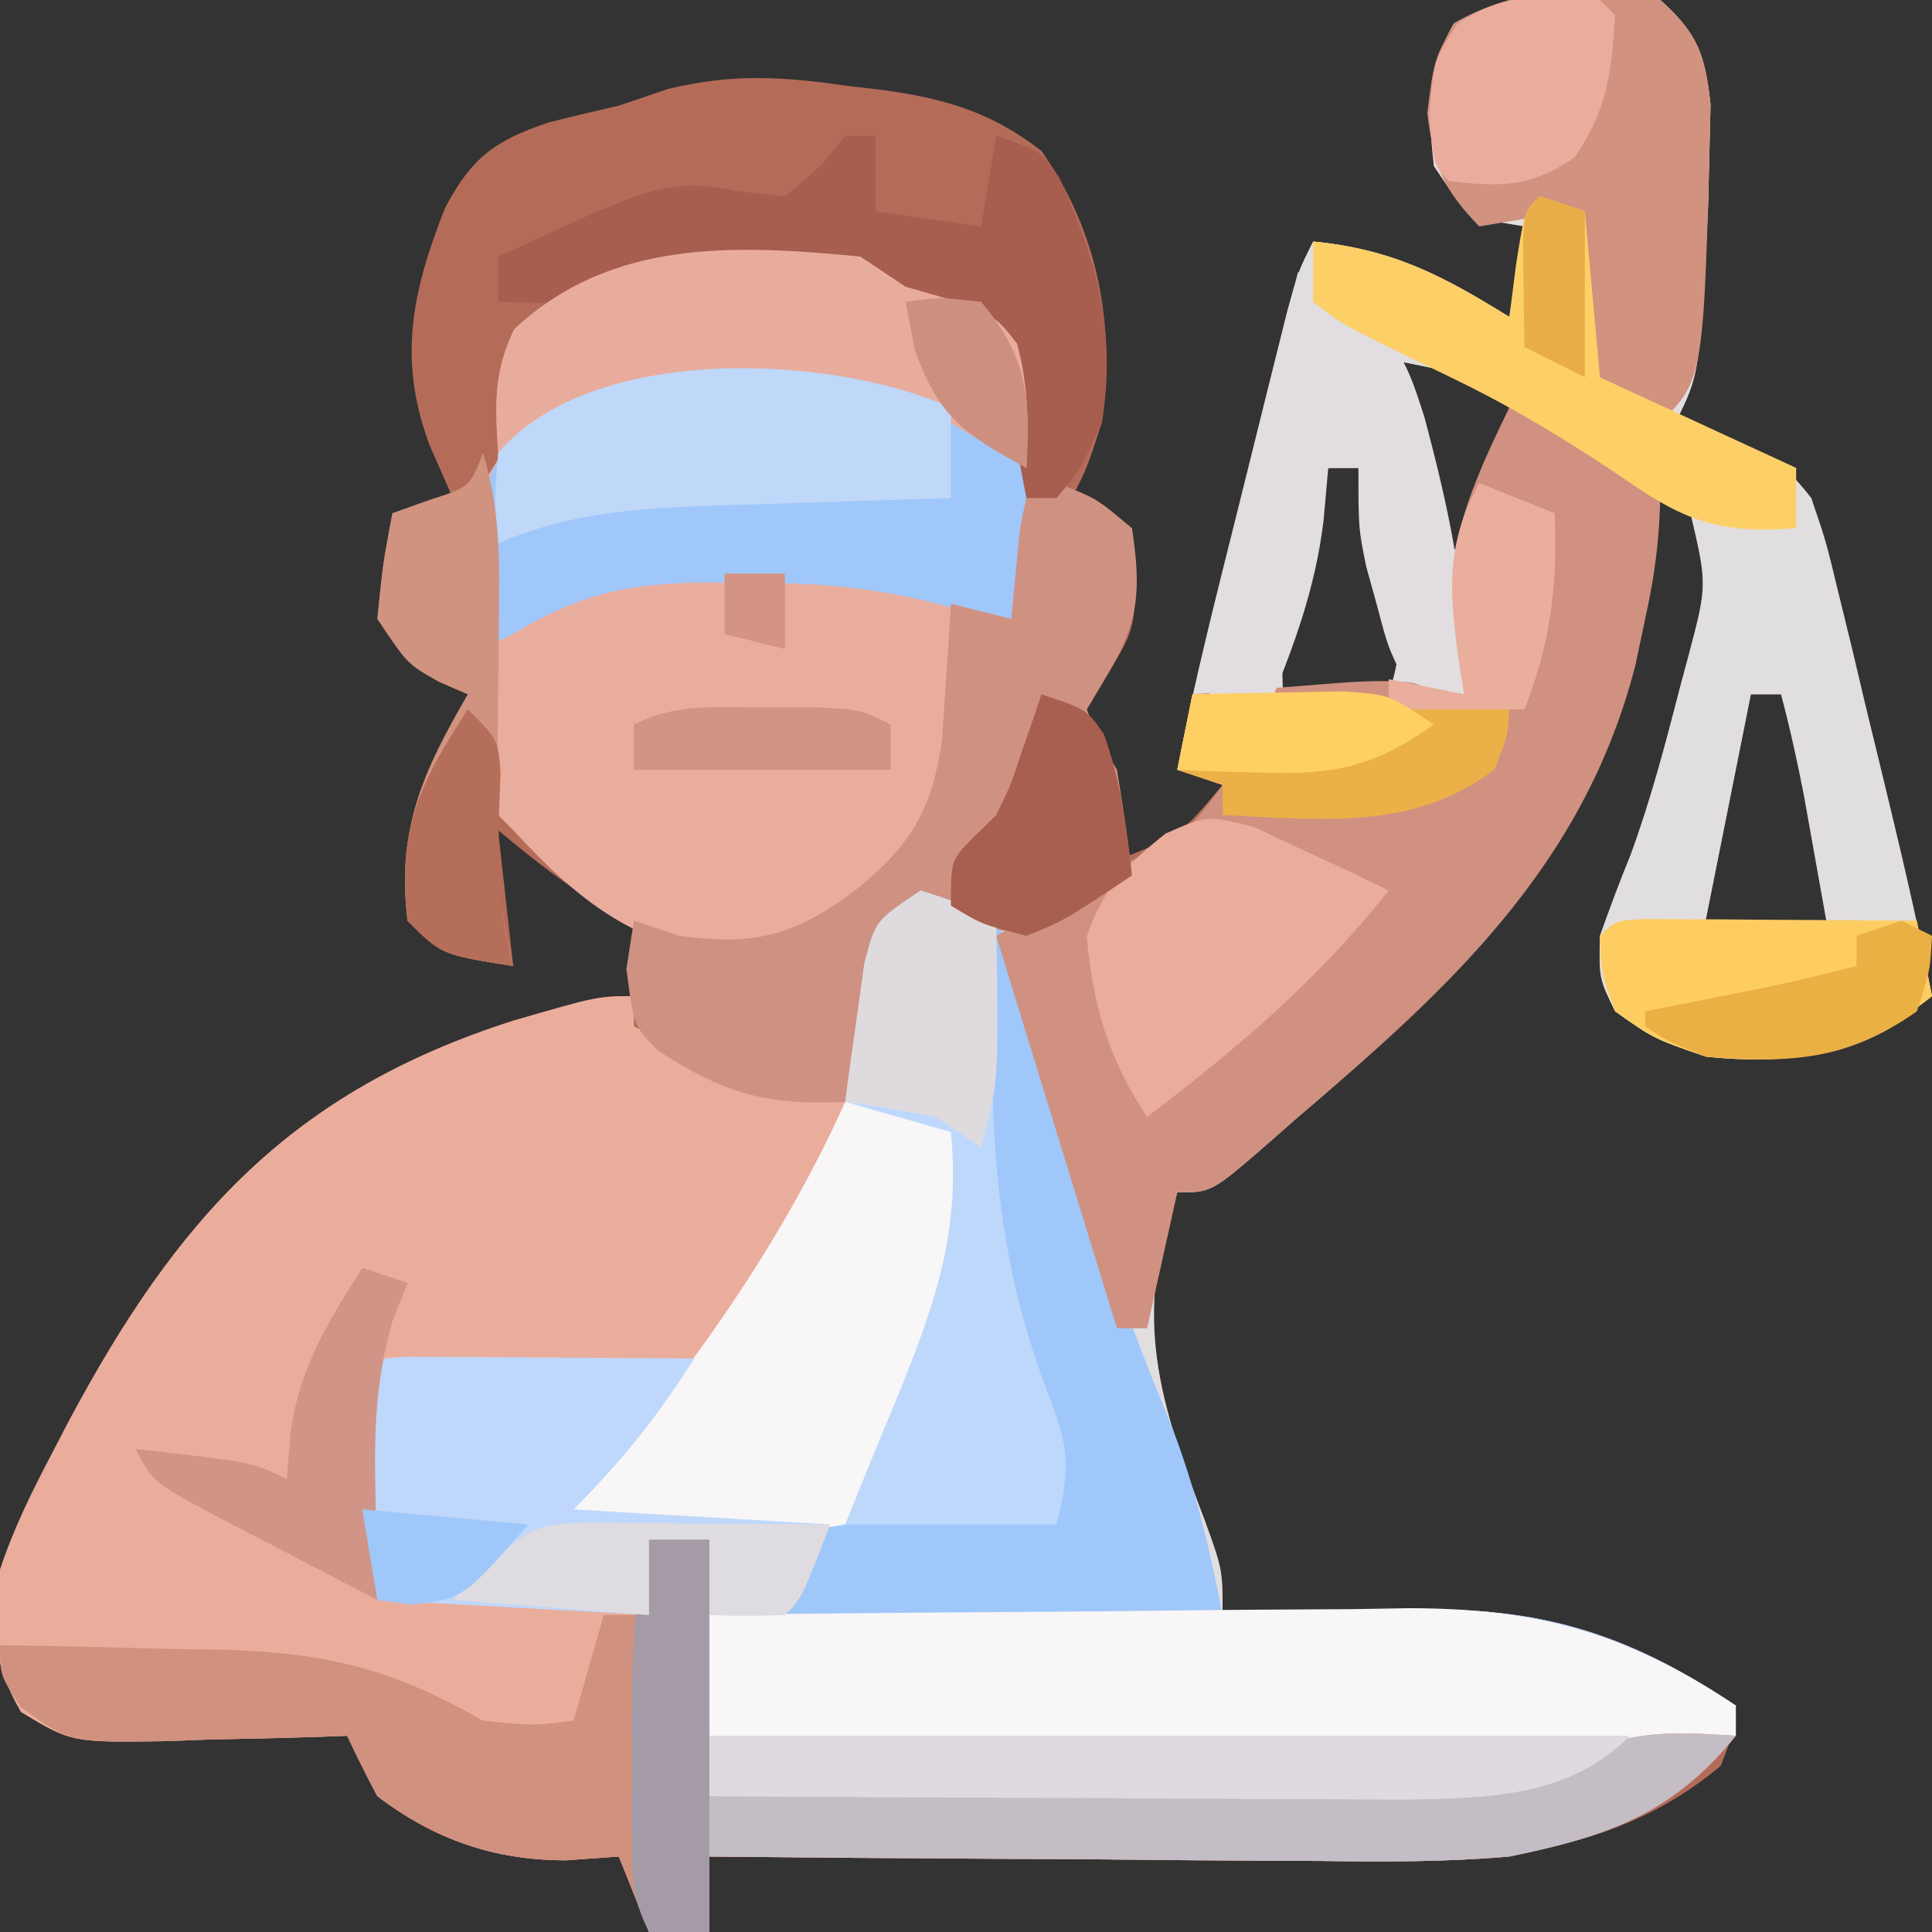
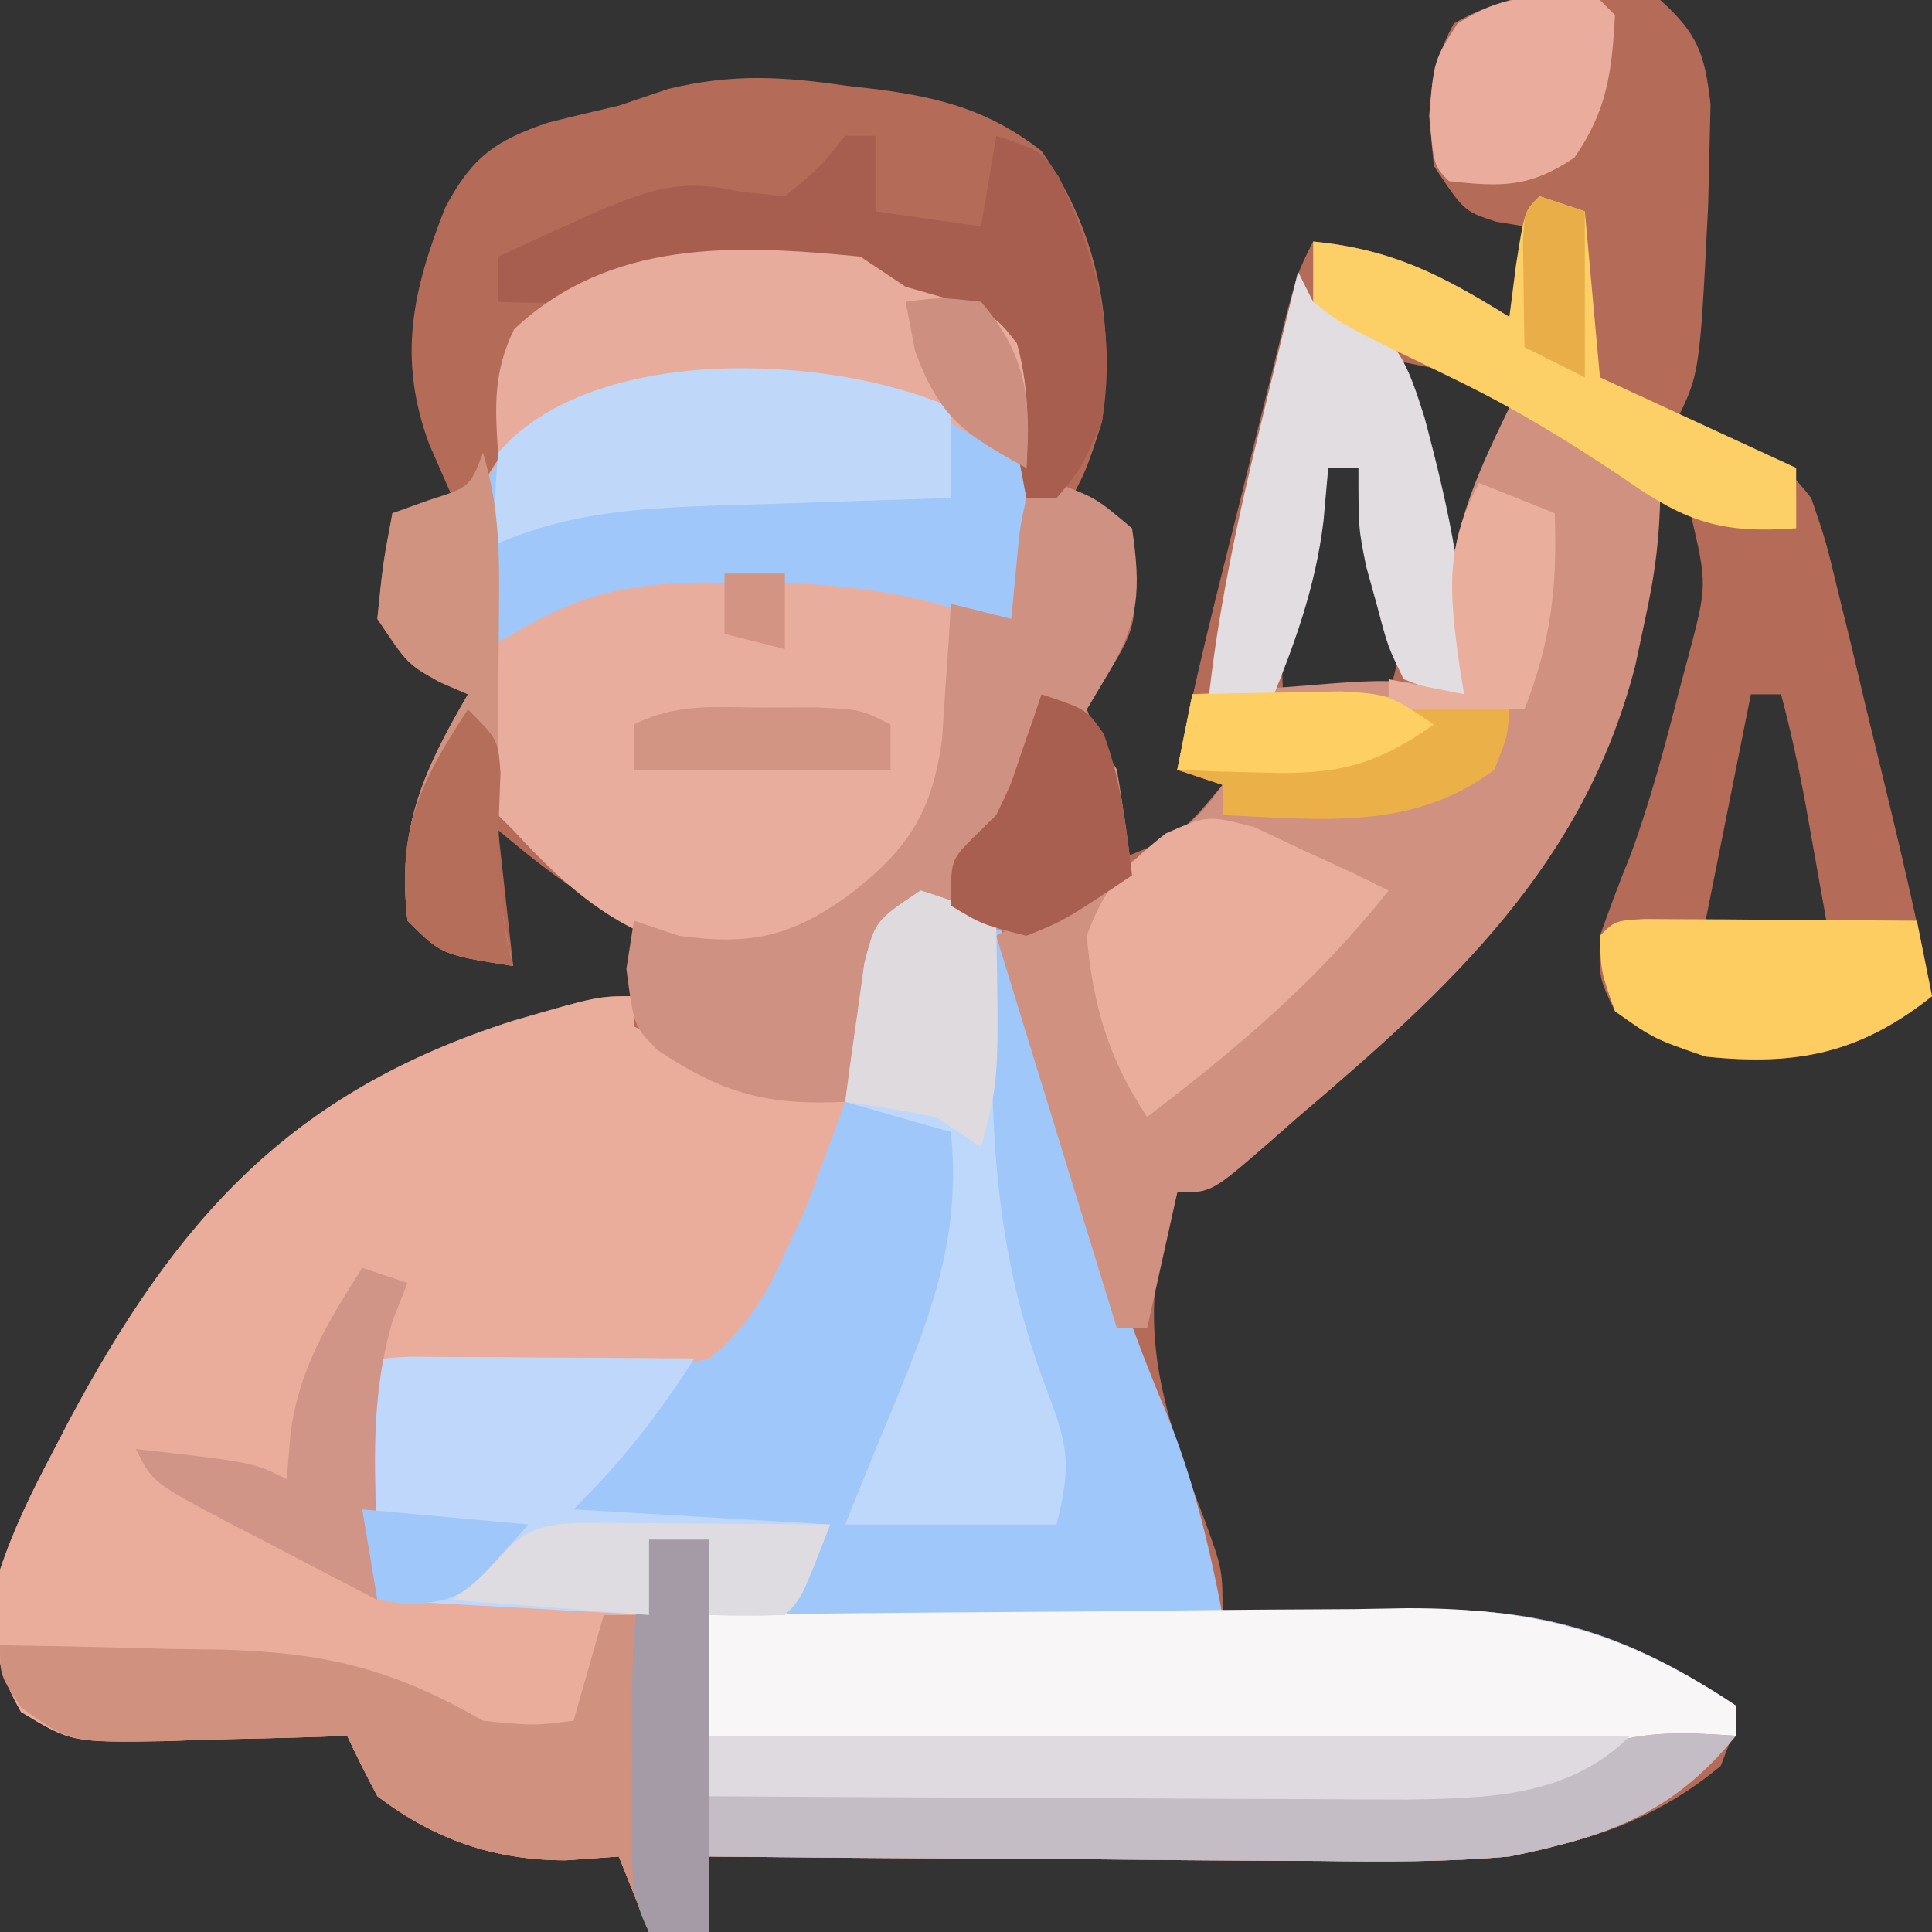
<svg xmlns="http://www.w3.org/2000/svg" version="1.1" width="128" height="128">
  <rect width="100%" height="100%" fill="#333333" stroke="none" />
  <path d="M0 0 C2.484 2.24 2.954 3.59 3.328 6.918 C3.302 7.997 3.277 9.076 3.25 10.188 C3.209 11.905 3.209 11.905 3.168 13.656 C2.609 24.782 2.609 24.782 1 28 C1.928 28.268 2.856 28.536 3.812 28.812 C6.959 29.985 8.006 30.437 10 33 C10.967 35.832 10.967 35.832 11.789 39.242 C12.091 40.473 12.392 41.704 12.703 42.973 C13.011 44.273 13.318 45.574 13.625 46.875 C14.093 48.795 14.093 48.795 14.57 50.754 C15.799 55.821 17.01 60.88 18 66 C13.222 69.789 9.054 70.628 3 70 C-0.438 68.812 -0.438 68.812 -3 67 C-4.062 64.812 -4.062 64.812 -4 62 C-3.357 60.205 -2.7 58.415 -1.973 56.652 C-0.66 53.074 0.303 49.439 1.25 45.75 C1.437 45.052 1.624 44.354 1.817 43.635 C3.116 38.759 3.116 38.759 2 34 C1.34 33.67 0.68 33.34 0 33 C-0.083 34.052 -0.165 35.104 -0.25 36.188 C-2.549 53.31 -11.162 63.124 -24 74 C-24.625 74.55 -25.25 75.101 -25.895 75.668 C-29.731 79 -29.731 79 -32 79 C-35.04 87.228 -33.156 92.968 -30.164 100.777 C-29 104 -29 104 -29 107 C-28.071 106.969 -28.071 106.969 -27.123 106.937 C-24.27 106.852 -21.417 106.801 -18.562 106.75 C-17.589 106.716 -16.615 106.683 -15.611 106.648 C-7.424 106.539 -1.772 108.485 5 113 C4.875 114.75 4.875 114.75 4 117 C-3.86 123.518 -12.676 123.285 -22.375 123.195 C-23.54 123.192 -24.705 123.19 -25.906 123.187 C-29.604 123.176 -33.302 123.151 -37 123.125 C-39.517 123.115 -42.034 123.106 -44.551 123.098 C-50.701 123.076 -56.85 123.042 -63 123 C-63 124.65 -63 126.3 -63 128 C-64.32 128 -65.64 128 -67 128 C-67.66 126.35 -68.32 124.7 -69 123 C-70.155 123.082 -71.31 123.165 -72.5 123.25 C-77.246 123.25 -81.21 121.883 -85 119 C-85.699 117.683 -86.37 116.351 -87 115 C-87.832 115.031 -87.832 115.031 -88.681 115.063 C-91.204 115.147 -93.726 115.199 -96.25 115.25 C-97.123 115.284 -97.995 115.317 -98.895 115.352 C-105.258 115.449 -105.258 115.449 -108.609 113.422 C-110.576 109.996 -110.487 107.912 -110 104 C-109.102 101.295 -107.891 98.83 -106.562 96.312 C-106.203 95.619 -105.843 94.926 -105.472 94.211 C-98.296 80.766 -90.796 72.35 -76 67.625 C-70.398 66 -70.398 66 -68 66 C-68 64.35 -68 62.7 -68 61 C-68.557 60.752 -69.114 60.505 -69.688 60.25 C-72.4 58.784 -74.636 56.97 -77 55 C-76.505 59.455 -76.505 59.455 -76 64 C-80.75 63.25 -80.75 63.25 -83 61 C-83.727 54.939 -81.961 51.088 -79 46 C-79.619 45.732 -80.237 45.464 -80.875 45.188 C-83 44 -83 44 -85 41 C-84.625 37.312 -84.625 37.312 -84 34 C-82.02 33.505 -82.02 33.505 -80 33 C-80.516 31.824 -81.031 30.649 -81.562 29.438 C-83.661 23.752 -82.69 19.281 -80.5 13.75 C-78.745 10.443 -77.222 9.317 -73.688 8.125 C-72.13 7.728 -70.567 7.356 -69 7 C-67.916 6.633 -66.832 6.265 -65.715 5.887 C-61.425 4.863 -58.184 5.064 -53.875 5.688 C-53.185 5.767 -52.496 5.846 -51.785 5.928 C-47.549 6.491 -44.386 7.364 -41 10 C-37.191 15.435 -36.12 21.501 -37 28 C-38 31.062 -38 31.062 -39 33 C-37.68 33.66 -36.36 34.32 -35 35 C-34.625 41.379 -34.625 41.379 -36.625 44.688 C-37.079 45.451 -37.532 46.214 -38 47 C-37.209 49 -37.209 49 -36 51 C-35.875 54.25 -35.875 54.25 -36 57 C-31.769 55.312 -31.769 55.312 -29 52 C-30.485 51.505 -30.485 51.505 -32 51 C-30.89 45.201 -29.42 39.496 -27.989 33.77 C-27.499 31.809 -27.013 29.847 -26.527 27.885 C-26.219 26.65 -25.911 25.416 -25.594 24.145 C-25.312 23.014 -25.03 21.883 -24.74 20.718 C-24 18 -24 18 -23 16 C-17.719 16.515 -14.428 18.255 -10 21 C-9.67 19.02 -9.34 17.04 -9 15 C-9.619 14.897 -10.238 14.794 -10.875 14.688 C-13 14 -13 14 -15 11 C-15.407 7.268 -15.483 4.897 -13.688 1.562 C-9.464 -0.893 -4.755 -0.987 0 0 Z M-17 24 C-16.01 28.29 -15.02 32.58 -14 37 C-11.81 33.715 -11.002 30.793 -10 27 C-13.254 24.741 -13.254 24.741 -17 24 Z M-22 31 C-22.504 32.936 -23.003 34.874 -23.5 36.812 C-23.778 37.891 -24.057 38.97 -24.344 40.082 C-25.11 42.989 -25.11 42.989 -25 46 C-22.69 46 -20.38 46 -18 46 C-16.761 42.282 -17.43 40.561 -18.438 36.812 C-18.869 35.182 -18.869 35.182 -19.309 33.52 C-19.537 32.688 -19.765 31.857 -20 31 C-20.66 31 -21.32 31 -22 31 Z M6 46 C5.01 50.95 4.02 55.9 3 61 C5.64 61 8.28 61 11 61 C10.689 59.25 10.376 57.5 10.062 55.75 C9.888 54.775 9.714 53.801 9.535 52.797 C9.096 50.503 8.597 48.257 8 46 C7.34 46 6.68 46 6 46 Z " fill="#B46C59" transform="translate(110,0)" />
-   <path d="M0 0 C2.484 2.24 2.954 3.59 3.328 6.918 C3.302 7.997 3.277 9.076 3.25 10.188 C3.209 11.905 3.209 11.905 3.168 13.656 C2.609 24.782 2.609 24.782 1 28 C1.928 28.268 2.856 28.536 3.812 28.812 C6.959 29.985 8.006 30.437 10 33 C10.967 35.832 10.967 35.832 11.789 39.242 C12.091 40.473 12.392 41.704 12.703 42.973 C13.011 44.273 13.318 45.574 13.625 46.875 C14.093 48.795 14.093 48.795 14.57 50.754 C15.799 55.821 17.01 60.88 18 66 C13.222 69.789 9.054 70.628 3 70 C-0.438 68.812 -0.438 68.812 -3 67 C-4.062 64.812 -4.062 64.812 -4 62 C-3.357 60.205 -2.7 58.415 -1.973 56.652 C-0.66 53.074 0.303 49.439 1.25 45.75 C1.437 45.052 1.624 44.354 1.817 43.635 C3.116 38.759 3.116 38.759 2 34 C1.34 33.67 0.68 33.34 0 33 C-0.083 34.052 -0.165 35.104 -0.25 36.188 C-2.549 53.31 -11.162 63.124 -24 74 C-24.625 74.55 -25.25 75.101 -25.895 75.668 C-29.731 79 -29.731 79 -32 79 C-35.04 87.228 -33.156 92.968 -30.164 100.777 C-29 104 -29 104 -29 107 C-28.071 106.969 -28.071 106.969 -27.123 106.937 C-24.27 106.852 -21.417 106.801 -18.562 106.75 C-17.589 106.716 -16.615 106.683 -15.611 106.648 C-7.424 106.539 -1.772 108.485 5 113 C5 113.66 5 114.32 5 115 C4.432 115.121 3.863 115.242 3.277 115.367 C2.505 115.535 1.733 115.702 0.938 115.875 C0.183 116.037 -0.571 116.2 -1.348 116.367 C-4.07 116.967 -4.07 116.967 -6.898 118.027 C-12.263 119.559 -17.744 119.246 -23.277 119.195 C-24.444 119.192 -25.61 119.19 -26.812 119.187 C-30.521 119.176 -34.229 119.15 -37.938 119.125 C-40.459 119.115 -42.98 119.106 -45.502 119.098 C-51.668 119.076 -57.834 119.042 -64 119 C-64.027 117.104 -64.046 115.208 -64.062 113.312 C-64.074 112.257 -64.086 111.201 -64.098 110.113 C-64.009 107.276 -63.649 104.756 -63 102 C-64.32 102 -65.64 102 -67 102 C-67 103.65 -67 105.3 -67 107 C-72.94 106.67 -78.88 106.34 -85 106 C-86.433 103.134 -86.132 100.628 -86.125 97.438 C-86.128 96.261 -86.13 95.084 -86.133 93.871 C-86 91 -86 91 -85 90 C-83.445 89.989 -81.889 90.035 -80.336 90.105 C-69.636 90.708 -69.636 90.708 -60.125 86.828 C-56.391 80.66 -54.749 73.328 -53.501 66.258 C-52.864 62.967 -52.517 61.356 -49.695 59.414 C-47 59 -47 59 -44.578 60.078 C-41.9 61.36 -41.9 61.36 -38.922 59.734 C-37.875 59.08 -36.828 58.425 -35.75 57.75 C-34.164 56.783 -34.164 56.783 -32.547 55.797 C-29.928 54.25 -29.928 54.25 -29 52 C-29.99 51.67 -30.98 51.34 -32 51 C-30.89 45.201 -29.42 39.496 -27.989 33.77 C-27.499 31.809 -27.013 29.847 -26.527 27.885 C-26.219 26.65 -25.911 25.416 -25.594 24.145 C-25.312 23.014 -25.03 21.883 -24.74 20.718 C-24 18 -24 18 -23 16 C-17.719 16.515 -14.428 18.255 -10 21 C-9.67 19.02 -9.34 17.04 -9 15 C-9.619 14.897 -10.238 14.794 -10.875 14.688 C-13 14 -13 14 -15 11 C-15.407 7.268 -15.483 4.897 -13.688 1.562 C-9.464 -0.893 -4.755 -0.987 0 0 Z M-17 24 C-16.01 28.29 -15.02 32.58 -14 37 C-11.81 33.715 -11.002 30.793 -10 27 C-13.254 24.741 -13.254 24.741 -17 24 Z M-22 31 C-22.504 32.936 -23.003 34.874 -23.5 36.812 C-23.778 37.891 -24.057 38.97 -24.344 40.082 C-25.11 42.989 -25.11 42.989 -25 46 C-22.69 46 -20.38 46 -18 46 C-16.761 42.282 -17.43 40.561 -18.438 36.812 C-18.869 35.182 -18.869 35.182 -19.309 33.52 C-19.537 32.688 -19.765 31.857 -20 31 C-20.66 31 -21.32 31 -22 31 Z M6 46 C5.01 50.95 4.02 55.9 3 61 C5.64 61 8.28 61 11 61 C10.689 59.25 10.376 57.5 10.062 55.75 C9.888 54.775 9.714 53.801 9.535 52.797 C9.096 50.503 8.597 48.257 8 46 C7.34 46 6.68 46 6 46 Z " fill="#E1DEE0" transform="translate(110,0)" />
  <path d="M0 0 C2.543 0.516 2.543 0.516 5 2 C6.33 4.547 6.33 4.547 7.316 7.75 C7.688 8.917 8.06 10.083 8.443 11.285 C8.813 12.511 9.182 13.737 9.562 15 C10.311 17.397 11.062 19.793 11.816 22.188 C12.36 23.932 12.36 23.932 12.915 25.711 C13.882 28.643 14.962 31.466 16.152 34.312 C18.024 38.811 19.075 43.22 20 48 C20.619 47.979 21.239 47.958 21.877 47.937 C24.73 47.852 27.583 47.801 30.438 47.75 C31.411 47.716 32.385 47.683 33.389 47.648 C41.576 47.539 47.228 49.485 54 54 C54 54.66 54 55.32 54 56 C53.432 56.121 52.863 56.242 52.277 56.367 C51.119 56.619 51.119 56.619 49.938 56.875 C49.183 57.037 48.429 57.2 47.652 57.367 C44.93 57.967 44.93 57.967 42.102 59.027 C36.737 60.559 31.256 60.246 25.723 60.195 C24.556 60.192 23.39 60.19 22.188 60.187 C18.479 60.176 14.771 60.15 11.062 60.125 C8.541 60.115 6.02 60.106 3.498 60.098 C-2.668 60.076 -8.834 60.042 -15 60 C-15.027 58.104 -15.046 56.208 -15.062 54.312 C-15.074 53.257 -15.086 52.201 -15.098 51.113 C-15.009 48.276 -14.649 45.756 -14 43 C-15.32 43 -16.64 43 -18 43 C-18 44.65 -18 46.3 -18 48 C-23.94 47.67 -29.88 47.34 -36 47 C-37.433 44.134 -37.132 41.628 -37.125 38.438 C-37.128 37.261 -37.13 36.084 -37.133 34.871 C-37 32 -37 32 -36 31 C-34.445 30.989 -32.889 31.035 -31.336 31.105 C-20.636 31.708 -20.636 31.708 -11.125 27.828 C-7.388 21.656 -5.738 14.303 -4.326 7.258 C-3.296 2.197 -3.296 2.197 0 0 Z " fill="#A0C7F9" transform="translate(61,59)" />
  <path d="M0 0 C0 0.66 0 1.32 0 2 C0.578 2.289 1.155 2.578 1.75 2.875 C3.142 3.571 4.521 4.295 5.875 5.062 C8.541 6.239 11.124 6.608 14 7 C13.451 8.526 12.885 10.045 12.312 11.562 C11.999 12.409 11.686 13.256 11.363 14.129 C10.913 15.076 10.464 16.024 10 17 C9.715 17.617 9.431 18.233 9.137 18.869 C7.932 21.013 6.907 22.435 5 24 C1.226 24.995 -2.427 24.98 -6.312 24.938 C-7.339 24.954 -8.366 24.97 -9.424 24.986 C-11.949 25.022 -14.475 25.015 -17 25 C-17 29.95 -17 34.9 -17 40 C-15.302 39.983 -15.302 39.983 -13.57 39.965 C-12.089 39.955 -10.607 39.946 -9.125 39.938 C-8.379 39.929 -7.632 39.921 -6.863 39.912 C-1.227 39.887 -1.227 39.887 1 41 C1 39.35 1 37.7 1 36 C2.32 36 3.64 36 5 36 C4.67 41.61 4.34 47.22 4 53 C11.384 52.931 18.767 52.843 26.15 52.738 C28.659 52.704 31.168 52.676 33.677 52.654 C37.294 52.62 40.911 52.568 44.527 52.512 C46.197 52.502 46.197 52.502 47.9 52.492 C53.74 52.383 58.631 51.845 64.073 49.657 C67.116 48.62 69.816 48.797 73 49 C68.796 54.185 64.466 55.674 58 57 C53.801 57.368 49.642 57.352 45.43 57.293 C44.267 57.289 43.105 57.284 41.908 57.28 C38.23 57.263 34.553 57.226 30.875 57.188 C28.367 57.172 25.859 57.159 23.352 57.146 C17.234 57.114 11.117 57.063 5 57 C5 58.65 5 60.3 5 62 C3.68 62 2.36 62 1 62 C0.34 60.35 -0.32 58.7 -1 57 C-2.155 57.083 -3.31 57.165 -4.5 57.25 C-9.246 57.25 -13.21 55.883 -17 53 C-17.699 51.683 -18.37 50.351 -19 49 C-19.555 49.021 -20.109 49.042 -20.681 49.063 C-23.204 49.147 -25.726 49.199 -28.25 49.25 C-29.559 49.3 -29.559 49.3 -30.895 49.352 C-37.258 49.449 -37.258 49.449 -40.609 47.422 C-42.576 43.996 -42.487 41.912 -42 38 C-41.102 35.295 -39.891 32.83 -38.562 30.312 C-38.203 29.619 -37.843 28.926 -37.472 28.211 C-30.296 14.766 -22.796 6.35 -8 1.625 C-2.398 0 -2.398 0 0 0 Z " fill="#EAAD9C" transform="translate(42,66)" />
  <path d="M0 0 C1.703 1.25 1.703 1.25 3 3 C3.293 5.699 3.293 5.699 3.188 8.688 C3.147 10.178 3.147 10.178 3.105 11.699 C3.071 12.458 3.036 13.218 3 14 C0.525 13.01 0.525 13.01 -2 12 C-1.954 12.797 -1.907 13.593 -1.859 14.414 C-1.565 23.044 -1.565 23.044 -3.562 27.438 C-7.553 31.633 -10.692 34.676 -16.562 35.5 C-23.019 34.561 -26.646 31.727 -31 27 C-31.33 26.67 -31.66 26.34 -32 26 C-35.123 6.915 -35.123 6.915 -31 1 C-21.118 -4.124 -10.103 -4.96 0 0 Z " fill="#E9AD9D" transform="translate(65,28)" />
-   <path d="M0 0 C7.834 2.315 7.834 2.315 10 5 C10 8.308 9.697 10.807 9 14 C8.783 15.021 8.567 16.042 8.344 17.094 C4.949 30.294 -3.879 38.426 -14 47 C-14.938 47.826 -14.938 47.826 -15.895 48.668 C-19.731 52 -19.731 52 -22 52 C-22.66 54.97 -23.32 57.94 -24 61 C-24.66 61 -25.32 61 -26 61 C-28.64 52.42 -31.28 43.84 -34 35 C-29.545 32.525 -29.545 32.525 -25 30 C-21.318 28.136 -21.318 28.136 -19 25 C-19.99 24.67 -20.98 24.34 -22 24 C-21.67 22.35 -21.34 20.7 -21 19 C-18.563 18.805 -16.126 18.619 -13.688 18.438 C-12.652 18.353 -12.652 18.353 -11.596 18.268 C-8.375 18.034 -6.097 17.968 -3 19 C-3.248 17.721 -3.495 16.442 -3.75 15.125 C-4.435 9.384 -2.476 5.09 0 0 Z " fill="#D09180" transform="translate(100,27)" />
+   <path d="M0 0 C7.834 2.315 7.834 2.315 10 5 C10 8.308 9.697 10.807 9 14 C8.783 15.021 8.567 16.042 8.344 17.094 C4.949 30.294 -3.879 38.426 -14 47 C-14.938 47.826 -14.938 47.826 -15.895 48.668 C-19.731 52 -19.731 52 -22 52 C-22.66 54.97 -23.32 57.94 -24 61 C-24.66 61 -25.32 61 -26 61 C-28.64 52.42 -31.28 43.84 -34 35 C-21.318 28.136 -21.318 28.136 -19 25 C-19.99 24.67 -20.98 24.34 -22 24 C-21.67 22.35 -21.34 20.7 -21 19 C-18.563 18.805 -16.126 18.619 -13.688 18.438 C-12.652 18.353 -12.652 18.353 -11.596 18.268 C-8.375 18.034 -6.097 17.968 -3 19 C-3.248 17.721 -3.495 16.442 -3.75 15.125 C-4.435 9.384 -2.476 5.09 0 0 Z " fill="#D09180" transform="translate(100,27)" />
  <path d="M0 0 C7.276 -0.091 14.552 -0.164 21.829 -0.207 C25.209 -0.228 28.588 -0.256 31.968 -0.302 C35.863 -0.351 39.757 -0.373 43.652 -0.391 C44.853 -0.411 46.053 -0.432 47.29 -0.453 C55.96 -0.455 61.82 1.213 69 6 C69 6.66 69 7.32 69 8 C68.432 8.121 67.863 8.242 67.277 8.367 C66.505 8.535 65.733 8.702 64.938 8.875 C64.183 9.037 63.429 9.2 62.652 9.367 C59.93 9.967 59.93 9.967 57.102 11.027 C51.737 12.559 46.256 12.246 40.723 12.195 C39.556 12.192 38.39 12.19 37.188 12.187 C33.479 12.176 29.771 12.15 26.062 12.125 C23.541 12.115 21.02 12.106 18.498 12.098 C12.332 12.076 6.166 12.041 0 12 C0 8.04 0 4.08 0 0 Z " fill="#F8F6F7" transform="translate(46,107)" />
  <path d="M0 0 C1.32 0 2.64 0 4 0 C3.67 5.61 3.34 11.22 3 17 C10.384 16.931 17.767 16.843 25.15 16.738 C27.659 16.704 30.168 16.676 32.677 16.654 C36.294 16.62 39.911 16.568 43.527 16.512 C45.197 16.502 45.197 16.502 46.9 16.492 C52.74 16.383 57.631 15.845 63.073 13.657 C66.116 12.62 68.816 12.797 72 13 C67.796 18.185 63.466 19.674 57 21 C52.801 21.368 48.642 21.352 44.43 21.293 C43.267 21.289 42.105 21.284 40.908 21.28 C37.23 21.263 33.553 21.226 29.875 21.188 C27.367 21.172 24.859 21.159 22.352 21.146 C16.234 21.114 10.117 21.063 4 21 C4 22.65 4 24.3 4 26 C2.68 26 1.36 26 0 26 C-0.66 24.35 -1.32 22.7 -2 21 C-3.155 21.082 -4.31 21.165 -5.5 21.25 C-10.246 21.25 -14.21 19.883 -18 17 C-18.699 15.683 -19.37 14.351 -20 13 C-20.832 13.031 -20.832 13.031 -21.681 13.063 C-24.204 13.147 -26.726 13.199 -29.25 13.25 C-30.559 13.3 -30.559 13.3 -31.895 13.352 C-38.378 13.451 -38.378 13.451 -41.609 11.109 C-43 9 -43 9 -43 7 C-39.166 7.052 -35.333 7.147 -31.5 7.25 C-30.422 7.264 -29.345 7.278 -28.234 7.293 C-21.333 7.503 -16.978 8.576 -11 12 C-7.664 12.338 -7.664 12.338 -5 12 C-4.34 9.69 -3.68 7.38 -3 5 C-2.01 5 -1.02 5 0 5 C0 3.35 0 1.7 0 0 Z " fill="#D0917F" transform="translate(43,102)" />
  <path d="M0 0 C1.703 1.25 1.703 1.25 3 3 C3.293 5.699 3.293 5.699 3.188 8.688 C3.147 10.178 3.147 10.178 3.105 11.699 C3.071 12.458 3.036 13.218 3 14 C2.463 13.788 1.925 13.576 1.372 13.357 C-4.447 11.217 -9.513 10.536 -15.688 10.625 C-16.503 10.613 -17.318 10.602 -18.158 10.59 C-23.209 10.614 -26.579 11.324 -31 14 C-31.66 14.33 -32.32 14.66 -33 15 C-33.409 4.562 -33.409 4.562 -31 1 C-21.118 -4.124 -10.103 -4.96 0 0 Z " fill="#A0C7F9" transform="translate(65,28)" />
  <path d="M0 0 C2.625 1 2.625 1 5 3 C5.597 7.027 5.495 9.182 3.375 12.688 C2.921 13.451 2.467 14.214 2 15 C2.732 16.966 2.732 16.966 4 19 C4.387 21.325 4.73 23.659 5 26 C0.68 28.998 0.68 28.998 -2 30 C-5.812 29.188 -5.812 29.188 -9 28 C-9.66 28.33 -10.32 28.66 -11 29 C-11.915 31.805 -11.915 31.805 -12.625 35.062 C-12.885 36.167 -13.146 37.272 -13.414 38.41 C-13.607 39.265 -13.801 40.119 -14 41 C-19.246 41.248 -22.109 40.437 -26.43 37.578 C-28 36 -28 36 -28.5 32.188 C-28.253 30.61 -28.253 30.61 -28 29 C-27.01 29.33 -26.02 29.66 -25 30 C-20.179 30.662 -17.553 30.04 -13.688 27.25 C-9.834 24.252 -8.255 21.854 -7.586 16.984 C-7.516 15.917 -7.447 14.85 -7.375 13.75 C-7.3 12.672 -7.225 11.595 -7.148 10.484 C-7.099 9.665 -7.05 8.845 -7 8 C-5.68 8.33 -4.36 8.66 -3 9 C-2.876 7.701 -2.752 6.401 -2.625 5.062 C-2.414 2.848 -2.414 2.848 -2 1 C-1.34 0.67 -0.68 0.34 0 0 Z " fill="#CF9282" transform="translate(70,32)" />
-   <path d="M0 0 C2.875 -0.125 2.875 -0.125 6 0 C8 2 8 2 8.305 5.637 C8.189 10.133 6.908 13.727 5.125 17.812 C4.856 18.467 4.586 19.121 4.309 19.795 C3.073 22.746 1.78 25.33 0 28 C-1.971 28.341 -1.971 28.341 -4.352 28.293 C-5.202 28.283 -6.053 28.274 -6.93 28.264 C-7.819 28.239 -8.709 28.213 -9.625 28.188 C-10.522 28.174 -11.419 28.16 -12.344 28.146 C-14.563 28.111 -16.781 28.062 -19 28 C-18.621 27.569 -18.241 27.139 -17.85 26.695 C-10.777 18.572 -4.442 9.85 0 0 Z " fill="#F8F6F7" transform="translate(56,73)" />
  <path d="M0 0 C0.875 0.005 1.749 0.01 2.65 0.016 C3.594 0.019 4.539 0.022 5.511 0.026 C6.505 0.034 7.498 0.042 8.521 0.051 C9.518 0.056 10.515 0.06 11.543 0.065 C14.015 0.077 16.487 0.093 18.959 0.114 C16.506 3.968 14.231 6.841 10.959 10.114 C16.569 10.444 22.179 10.774 27.959 11.114 C25.959 16.114 25.959 16.114 24.959 17.114 C23.293 17.154 21.625 17.156 19.959 17.114 C19.959 15.464 19.959 13.814 19.959 12.114 C18.639 12.114 17.319 12.114 15.959 12.114 C15.959 13.764 15.959 15.414 15.959 17.114 C10.019 16.784 4.079 16.454 -2.041 16.114 C-3.474 13.247 -3.173 10.741 -3.166 7.551 C-3.169 6.374 -3.171 5.197 -3.174 3.985 C-2.997 0.167 -2.997 0.167 0 0 Z " fill="#BFD7FA" transform="translate(27.041,89.886)" />
-   <path d="M0 0 C2.484 2.24 2.954 3.59 3.328 6.918 C2.894 25.106 2.894 25.106 0 28 C-2.438 27.188 -2.438 27.188 -5 25 C-5.766 21.344 -5.93 17.728 -6 14 C-7.98 14.33 -9.96 14.66 -12 15 C-14.441 12.457 -14.992 11.061 -15.438 7.5 C-15 4 -15 4 -13.688 1.562 C-9.464 -0.893 -4.755 -0.987 0 0 Z " fill="#D1927F" transform="translate(110,0)" />
  <path d="M0 0 C2.688 0.875 2.688 0.875 5 2 C4.942 3.258 4.884 4.516 4.824 5.812 C4.521 15.498 4.854 23.845 8.309 32.973 C9.735 36.749 10.025 37.9 9 42 C4.38 42 -0.24 42 -5 42 C-3.923 39.308 -2.839 36.62 -1.711 33.949 C0.852 27.691 2.664 22.778 2 16 C-0.31 15.34 -2.62 14.68 -5 14 C-4.745 12.04 -4.471 10.082 -4.188 8.125 C-4.037 7.034 -3.886 5.944 -3.73 4.82 C-3 2 -3 2 0 0 Z " fill="#BED8FC" transform="translate(61,59)" />
  <path d="M0 0 C-4.204 5.185 -8.534 6.674 -15 8 C-19.199 8.368 -23.358 8.352 -27.57 8.293 C-28.733 8.289 -29.895 8.284 -31.092 8.28 C-34.77 8.263 -38.447 8.226 -42.125 8.188 C-44.633 8.172 -47.141 8.159 -49.648 8.146 C-55.766 8.114 -61.883 8.063 -68 8 C-68.33 6.68 -68.66 5.36 -69 4 C-68.356 3.994 -67.712 3.988 -67.048 3.982 C-60.315 3.918 -53.583 3.834 -46.85 3.738 C-44.341 3.704 -41.832 3.676 -39.323 3.654 C-35.706 3.62 -32.089 3.568 -28.473 3.512 C-26.803 3.502 -26.803 3.502 -25.1 3.492 C-19.26 3.383 -14.369 2.845 -8.927 0.657 C-5.884 -0.38 -3.184 -0.203 0 0 Z " fill="#C5BDC5" transform="translate(115,115)" />
  <path d="M0 0 C0.66 0 1.32 0 2 0 C2 1.65 2 3.3 2 5 C4.31 5.33 6.62 5.66 9 6 C9.33 4.02 9.66 2.04 10 0 C13 1 13 1 14.168 2.75 C16.651 8.23 17.991 12.975 17 19 C15.625 22.062 15.625 22.062 14 24 C13.34 24 12.68 24 12 24 C11.801 22.952 11.801 22.952 11.598 21.883 C11.421 20.973 11.244 20.063 11.062 19.125 C10.888 18.22 10.714 17.315 10.535 16.383 C10.1 14 10.1 14 9 12 C3.486 9.869 -1.725 8.853 -7.625 8.812 C-8.566 8.798 -9.507 8.784 -10.477 8.77 C-13.247 8.82 -13.247 8.82 -16 11 C-18.332 11.079 -20.668 11.088 -23 11 C-23 10.01 -23 9.02 -23 8 C-21.585 7.35 -20.168 6.705 -18.75 6.062 C-17.567 5.523 -17.567 5.523 -16.359 4.973 C-12.791 3.502 -10.818 2.813 -7 3.688 C-6.01 3.791 -5.02 3.894 -4 4 C-1.729 2.146 -1.729 2.146 0 0 Z " fill="#A75E4F" transform="translate(56,9)" />
  <path d="M0 0 C0.99 0.66 1.98 1.32 3 2 C4.011 2.289 5.021 2.578 6.062 2.875 C9 4 9 4 10.375 5.75 C11.157 8.565 11.132 11.094 11 14 C9.307 12.991 7.615 11.982 5.922 10.973 C-0.193 7.878 -8.143 8.084 -14.68 9.637 C-16.822 10.357 -18.909 11.143 -21 12 C-21.99 12.33 -22.98 12.66 -24 13 C-24.212 9.888 -24.316 7.65 -22.938 4.812 C-16.524 -1.187 -8.335 -0.806 0 0 Z " fill="#E8AC9C" transform="translate(57,17)" />
  <path d="M0 0 C0.33 0.66 0.66 1.32 1 2 C2.176 2.309 2.176 2.309 3.375 2.625 C6.667 4.35 7.268 6.188 8.375 9.648 C9.998 15.755 11.335 21.641 11 28 C9.109 27.801 9.109 27.801 7 27 C5.953 24.855 5.953 24.855 5.25 22.188 C5.008 21.315 4.765 20.442 4.516 19.543 C4 17 4 17 4 13 C3.34 13 2.68 13 2 13 C1.897 14.155 1.794 15.31 1.688 16.5 C1.14 21.012 -0.277 24.806 -2 29 C-3.32 29 -4.64 29 -6 29 C-5.334 22.511 -3.996 16.329 -2.438 10 C-2.204 9.034 -1.97 8.069 -1.729 7.074 C-1.156 4.715 -0.58 2.357 0 0 Z " fill="#E1DDE0" transform="translate(86,18)" />
  <path d="M0 0 C20.46 0 40.92 0 62 0 C57.976 4.024 52.77 4.125 47.34 4.227 C45.134 4.227 42.928 4.216 40.723 4.195 C39.556 4.192 38.39 4.19 37.188 4.187 C33.479 4.176 29.771 4.15 26.062 4.125 C23.541 4.115 21.02 4.106 18.498 4.098 C12.332 4.076 6.166 4.042 0 4 C0 2.68 0 1.36 0 0 Z " fill="#DEDADF" transform="translate(46,115)" />
  <path d="M0 0 C0 1.98 0 3.96 0 6 C-0.696 6.02 -1.391 6.04 -2.108 6.06 C-5.281 6.156 -8.453 6.265 -11.625 6.375 C-13.267 6.421 -13.267 6.421 -14.941 6.469 C-20.289 6.663 -25.011 6.847 -30 9 C-30.25 6.188 -30.25 6.188 -30 3 C-23.743 -4.3 -7.947 -3.532 0 0 Z " fill="#BFD7F9" transform="translate(63,27)" />
  <path d="M0 0 C1.584 0.748 1.584 0.748 3.199 1.512 C4.268 2.003 5.336 2.494 6.438 3 C7.246 3.396 8.054 3.791 8.887 4.199 C4.189 10.133 -1.1 14.624 -7.113 19.199 C-9.671 15.363 -10.709 11.787 -11.113 7.199 C-9.892 3.895 -8.616 2.6 -5.887 0.422 C-3.113 -0.801 -3.113 -0.801 0 0 Z " fill="#EAAD9C" transform="translate(83.113,54.801)" />
  <path d="M0 0 C0.99 0.33 1.98 0.66 3 1 C3.33 4.63 3.66 8.26 4 12 C10.435 14.97 10.435 14.97 17 18 C17 19.32 17 20.64 17 22 C12.121 22.364 9.732 21.608 5.75 18.812 C2.123 16.366 -1.442 14.169 -5.375 12.25 C-6.589 11.656 -6.589 11.656 -7.828 11.051 C-8.545 10.704 -9.262 10.357 -10 10 C-13.125 8.438 -13.125 8.438 -15 7 C-15 5.68 -15 4.36 -15 3 C-9.719 3.515 -6.428 5.255 -2 8 C-1.856 6.866 -1.711 5.731 -1.562 4.562 C-1 1 -1 1 0 0 Z " fill="#FDD067" transform="translate(102,13)" />
  <path d="M0 0 C0.994 3.296 1.103 6.249 1.062 9.684 C1.055 10.776 1.047 11.869 1.039 12.994 C1.013 15.286 0.987 17.577 0.961 19.869 C0.953 20.963 0.945 22.057 0.938 23.184 C0.926 24.179 0.914 25.175 0.902 26.201 C0.997 28.913 1.387 31.361 2 34 C-2.75 33.25 -2.75 33.25 -5 31 C-5.727 24.939 -3.961 21.088 -1 16 C-1.619 15.732 -2.237 15.464 -2.875 15.188 C-5 14 -5 14 -7 11 C-6.625 7.312 -6.625 7.312 -6 4 C-4.793 3.567 -4.793 3.567 -3.562 3.125 C-0.867 2.267 -0.867 2.267 0 0 Z " fill="#D09380" transform="translate(32,30)" />
  <path d="M0 0 C0.833 0.005 1.665 0.01 2.523 0.016 C3.422 0.019 4.321 0.022 5.248 0.026 C6.666 0.038 6.666 0.038 8.113 0.051 C9.062 0.056 10.012 0.06 10.99 0.065 C13.344 0.077 15.697 0.093 18.051 0.114 C18.381 1.764 18.711 3.414 19.051 5.114 C14.273 8.903 10.105 9.742 4.051 9.114 C0.613 7.926 0.613 7.926 -1.949 6.114 C-2.887 3.489 -2.887 3.489 -2.949 1.114 C-1.949 0.114 -1.949 0.114 0 0 Z " fill="#FDCD62" transform="translate(108.949,60.886)" />
  <path d="M0 0 C7.094 -0.097 13.982 -0.101 21 1 C20.875 2.812 20.875 2.812 20 5 C14.602 9.085 8.436 8.281 2 8 C2 7.34 2 6.68 2 6 C1.01 5.67 0.02 5.34 -1 5 C-0.67 3.35 -0.34 1.7 0 0 Z " fill="#EBB148" transform="translate(79,46)" />
  <path d="M0 0 C2.688 0.875 2.688 0.875 5 2 C5.185 12.558 5.185 12.558 4 17 C3.01 16.34 2.02 15.68 1 15 C-0.99 14.61 -2.99 14.268 -5 14 C-4.745 12.04 -4.471 10.082 -4.188 8.125 C-4.037 7.034 -3.886 5.944 -3.73 4.82 C-3 2 -3 2 0 0 Z " fill="#DFDADE" transform="translate(61,59)" />
  <path d="M0 0 C0.33 0.33 0.66 0.66 1 1 C0.786 4.775 0.485 7.3 -1.688 10.438 C-4.646 12.436 -6.499 12.389 -10 12 C-11 11 -11 11 -11.312 7.688 C-11 4 -11 4 -9.438 1.562 C-6.157 -0.54 -3.82 -0.36 0 0 Z " fill="#EAAD9D" transform="translate(106,0)" />
  <path d="M0 0 C0.99 0.33 1.98 0.66 3 1 C2.673 1.828 2.345 2.655 2.008 3.508 C0.89 7.382 0.775 10.888 0.875 14.875 C0.889 15.908 0.889 15.908 0.902 16.961 C0.926 18.641 0.962 20.32 1 22 C-1.483 20.715 -3.961 19.423 -6.438 18.125 C-7.145 17.76 -7.852 17.395 -8.58 17.02 C-13.887 14.227 -13.887 14.227 -15 12 C-7.25 12.875 -7.25 12.875 -5 14 C-4.918 12.989 -4.835 11.979 -4.75 10.938 C-4.16 6.622 -2.311 3.653 0 0 Z " fill="#D09586" transform="translate(24,84)" />
  <path d="M0 0 C1.32 0 2.64 0 4 0 C4 8.58 4 17.16 4 26 C2.68 26 1.36 26 0 26 C-1.149 23.701 -1.129 22.379 -1.133 19.824 C-1.134 18.996 -1.135 18.168 -1.137 17.314 C-1.133 16.448 -1.129 15.581 -1.125 14.688 C-1.129 13.832 -1.133 12.977 -1.137 12.096 C-1.13 7.937 -1.053 4.054 0 0 Z " fill="#A49BA6" transform="translate(43,102)" />
  <path d="M0 0 C3 1 3 1 4.125 2.625 C5.262 5.71 5.624 8.743 6 12 C1.508 14.995 1.508 14.995 -1 16 C-3.938 15.25 -3.938 15.25 -6 14 C-6 11 -6 11 -4.605 9.574 C-4.076 9.055 -3.546 8.535 -3 8 C-2.014 5.969 -2.014 5.969 -1.312 3.812 C-1.061 3.097 -0.81 2.382 -0.551 1.645 C-0.369 1.102 -0.187 0.559 0 0 Z " fill="#A95F4F" transform="translate(69,46)" />
  <path d="M0 0 C0.851 0.003 1.702 0.006 2.578 0.01 C3.468 0.018 4.357 0.027 5.273 0.035 C6.171 0.04 7.068 0.044 7.992 0.049 C10.211 0.061 12.43 0.077 14.648 0.098 C12.773 4.973 12.773 4.973 11.648 6.098 C9.982 6.138 8.315 6.14 6.648 6.098 C6.648 4.448 6.648 2.798 6.648 1.098 C5.328 1.098 4.008 1.098 2.648 1.098 C2.648 2.748 2.648 4.398 2.648 6.098 C-1.642 5.768 -5.932 5.438 -10.352 5.098 C-5.219 -0.035 -5.219 -0.035 0 0 Z " fill="#DEDCE0" transform="translate(40.352,100.902)" />
  <path d="M0 0 C2.475 0.99 2.475 0.99 5 2 C5.193 6.824 4.757 10.496 3 15 C0.03 15 -2.94 15 -6 15 C-6 14.34 -6 13.68 -6 13 C-3.525 13.495 -3.525 13.495 -1 14 C-1.095 13.408 -1.191 12.817 -1.289 12.207 C-1.942 7.556 -2.345 4.277 0 0 Z " fill="#E9AF9C" transform="translate(98,32)" />
-   <path d="M0 0 C0.66 0.33 1.32 0.66 2 1 C1.875 3.312 1.875 3.312 1 6 C-3.681 9.311 -7.481 9.445 -13 9 C-15.5 8 -15.5 8 -17 7 C-17 6.67 -17 6.34 -17 6 C-15.987 5.801 -15.987 5.801 -14.953 5.598 C-13.615 5.333 -13.615 5.333 -12.25 5.062 C-11.368 4.888 -10.487 4.714 -9.578 4.535 C-7.368 4.076 -5.185 3.567 -3 3 C-3 2.34 -3 1.68 -3 1 C-2.01 0.67 -1.02 0.34 0 0 Z " fill="#EBB044" transform="translate(126,61)" />
  <path d="M0 0 C2 2 2 2 2.16 4.207 C2.128 5.067 2.096 5.927 2.062 6.812 C1.985 10.373 2.075 13.532 3 17 C-1.75 16.25 -1.75 16.25 -4 14 C-4.711 7.958 -3.201 4.901 0 0 Z " fill="#B46E5A" transform="translate(31,47)" />
  <path d="M0 0 C2.104 -0.054 4.208 -0.093 6.312 -0.125 C8.07 -0.16 8.07 -0.16 9.863 -0.195 C13 0 13 0 16 2 C12.072 4.777 9.469 5.345 4.688 5.188 C3.085 5.147 3.085 5.147 1.449 5.105 C0.641 5.071 -0.167 5.036 -1 5 C-0.67 3.35 -0.34 1.7 0 0 Z " fill="#FECF63" transform="translate(79,46)" />
  <path d="M0 0 C1.165 -0.003 2.331 -0.005 3.531 -0.008 C6.5 0.125 6.5 0.125 8.5 1.125 C8.5 2.115 8.5 3.105 8.5 4.125 C2.89 4.125 -2.72 4.125 -8.5 4.125 C-8.5 3.135 -8.5 2.145 -8.5 1.125 C-5.648 -0.301 -3.175 -0.007 0 0 Z " fill="#D29483" transform="translate(50.5,46.875)" />
  <path d="M0 0 C2.312 -0.312 2.312 -0.312 5 0 C8.036 3.56 8.319 6.424 8 11 C3.911 8.778 2.259 7.706 0.625 3.25 C0.419 2.178 0.212 1.105 0 0 Z " fill="#CD9080" transform="translate(60,20)" />
  <path d="M0 0 C3.63 0.33 7.26 0.66 11 1 C6.692 5.923 6.692 5.923 3.188 6.312 C2.105 6.158 2.105 6.158 1 6 C0.67 4.02 0.34 2.04 0 0 Z " fill="#A0C7F9" transform="translate(24,100)" />
  <path d="M0 0 C0.99 0.33 1.98 0.66 3 1 C3 4.63 3 8.26 3 12 C1.68 11.34 0.36 10.68 -1 10 C-1.027 8.521 -1.046 7.042 -1.062 5.562 C-1.074 4.739 -1.086 3.915 -1.098 3.066 C-1 1 -1 1 0 0 Z " fill="#E9AE47" transform="translate(102,13)" />
  <path d="M0 0 C1.32 0 2.64 0 4 0 C4 1.65 4 3.3 4 5 C2.68 4.67 1.36 4.34 0 4 C0 2.68 0 1.36 0 0 Z " fill="#D39483" transform="translate(48,38)" />
</svg>